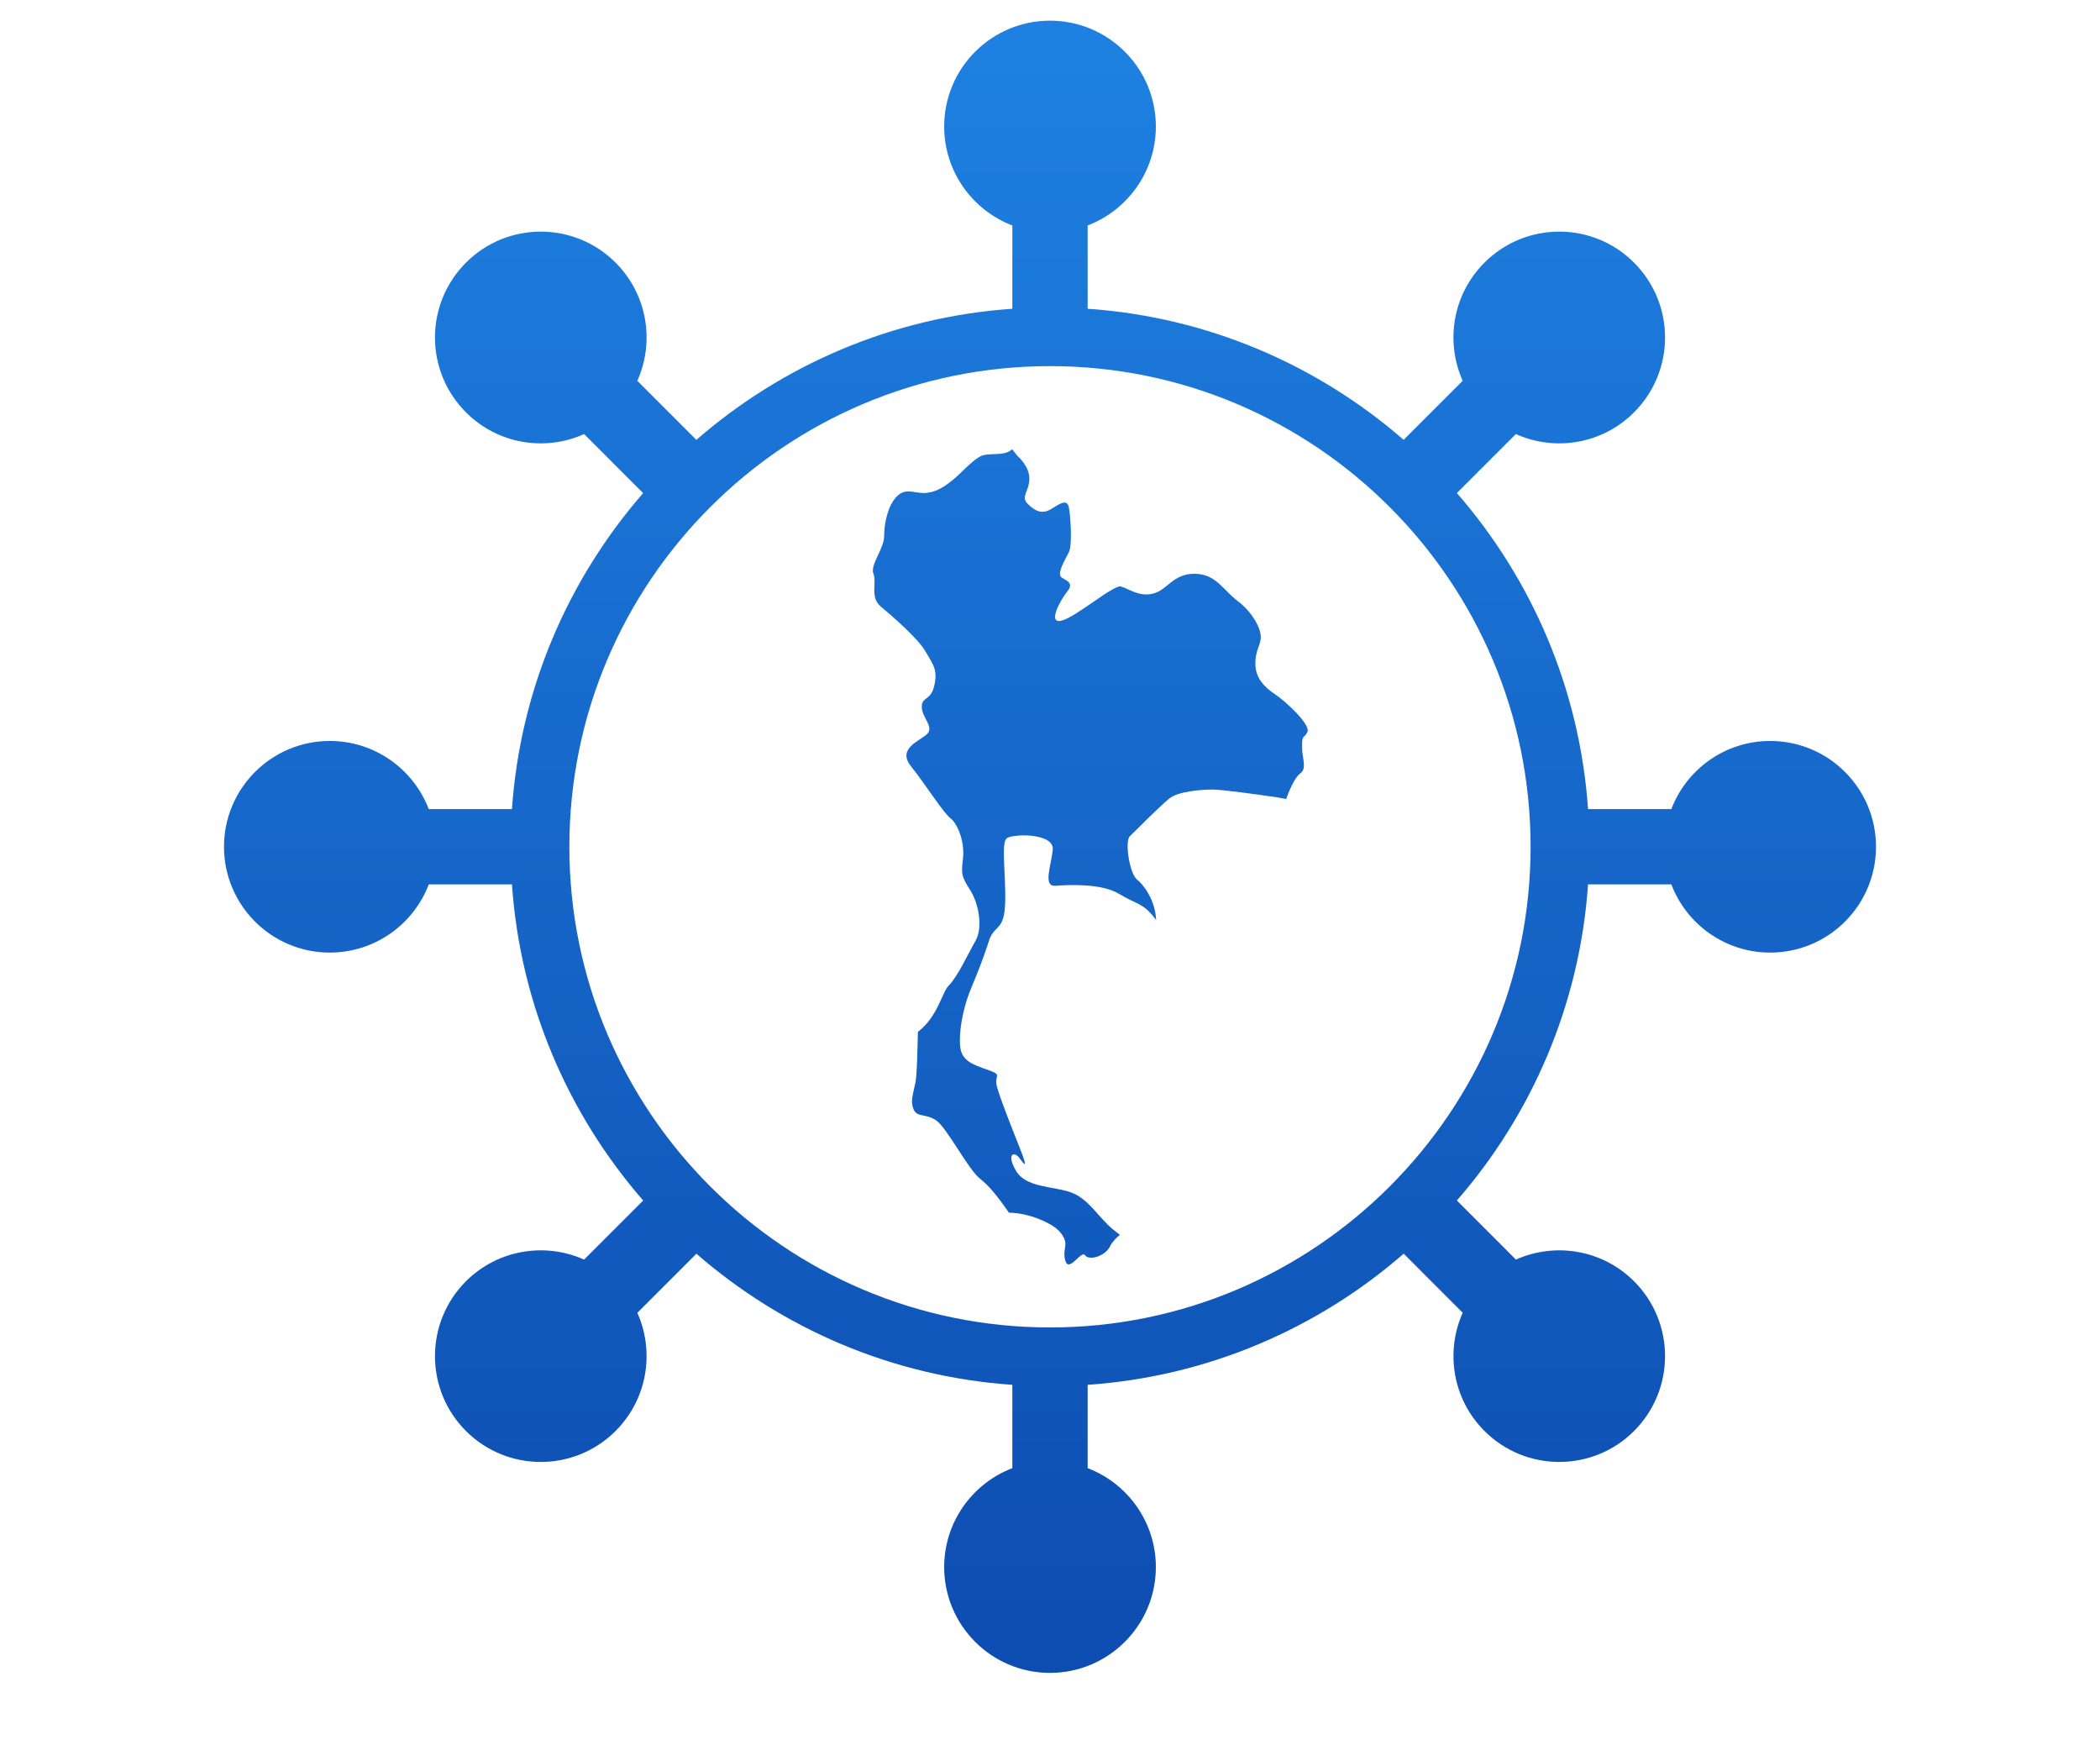
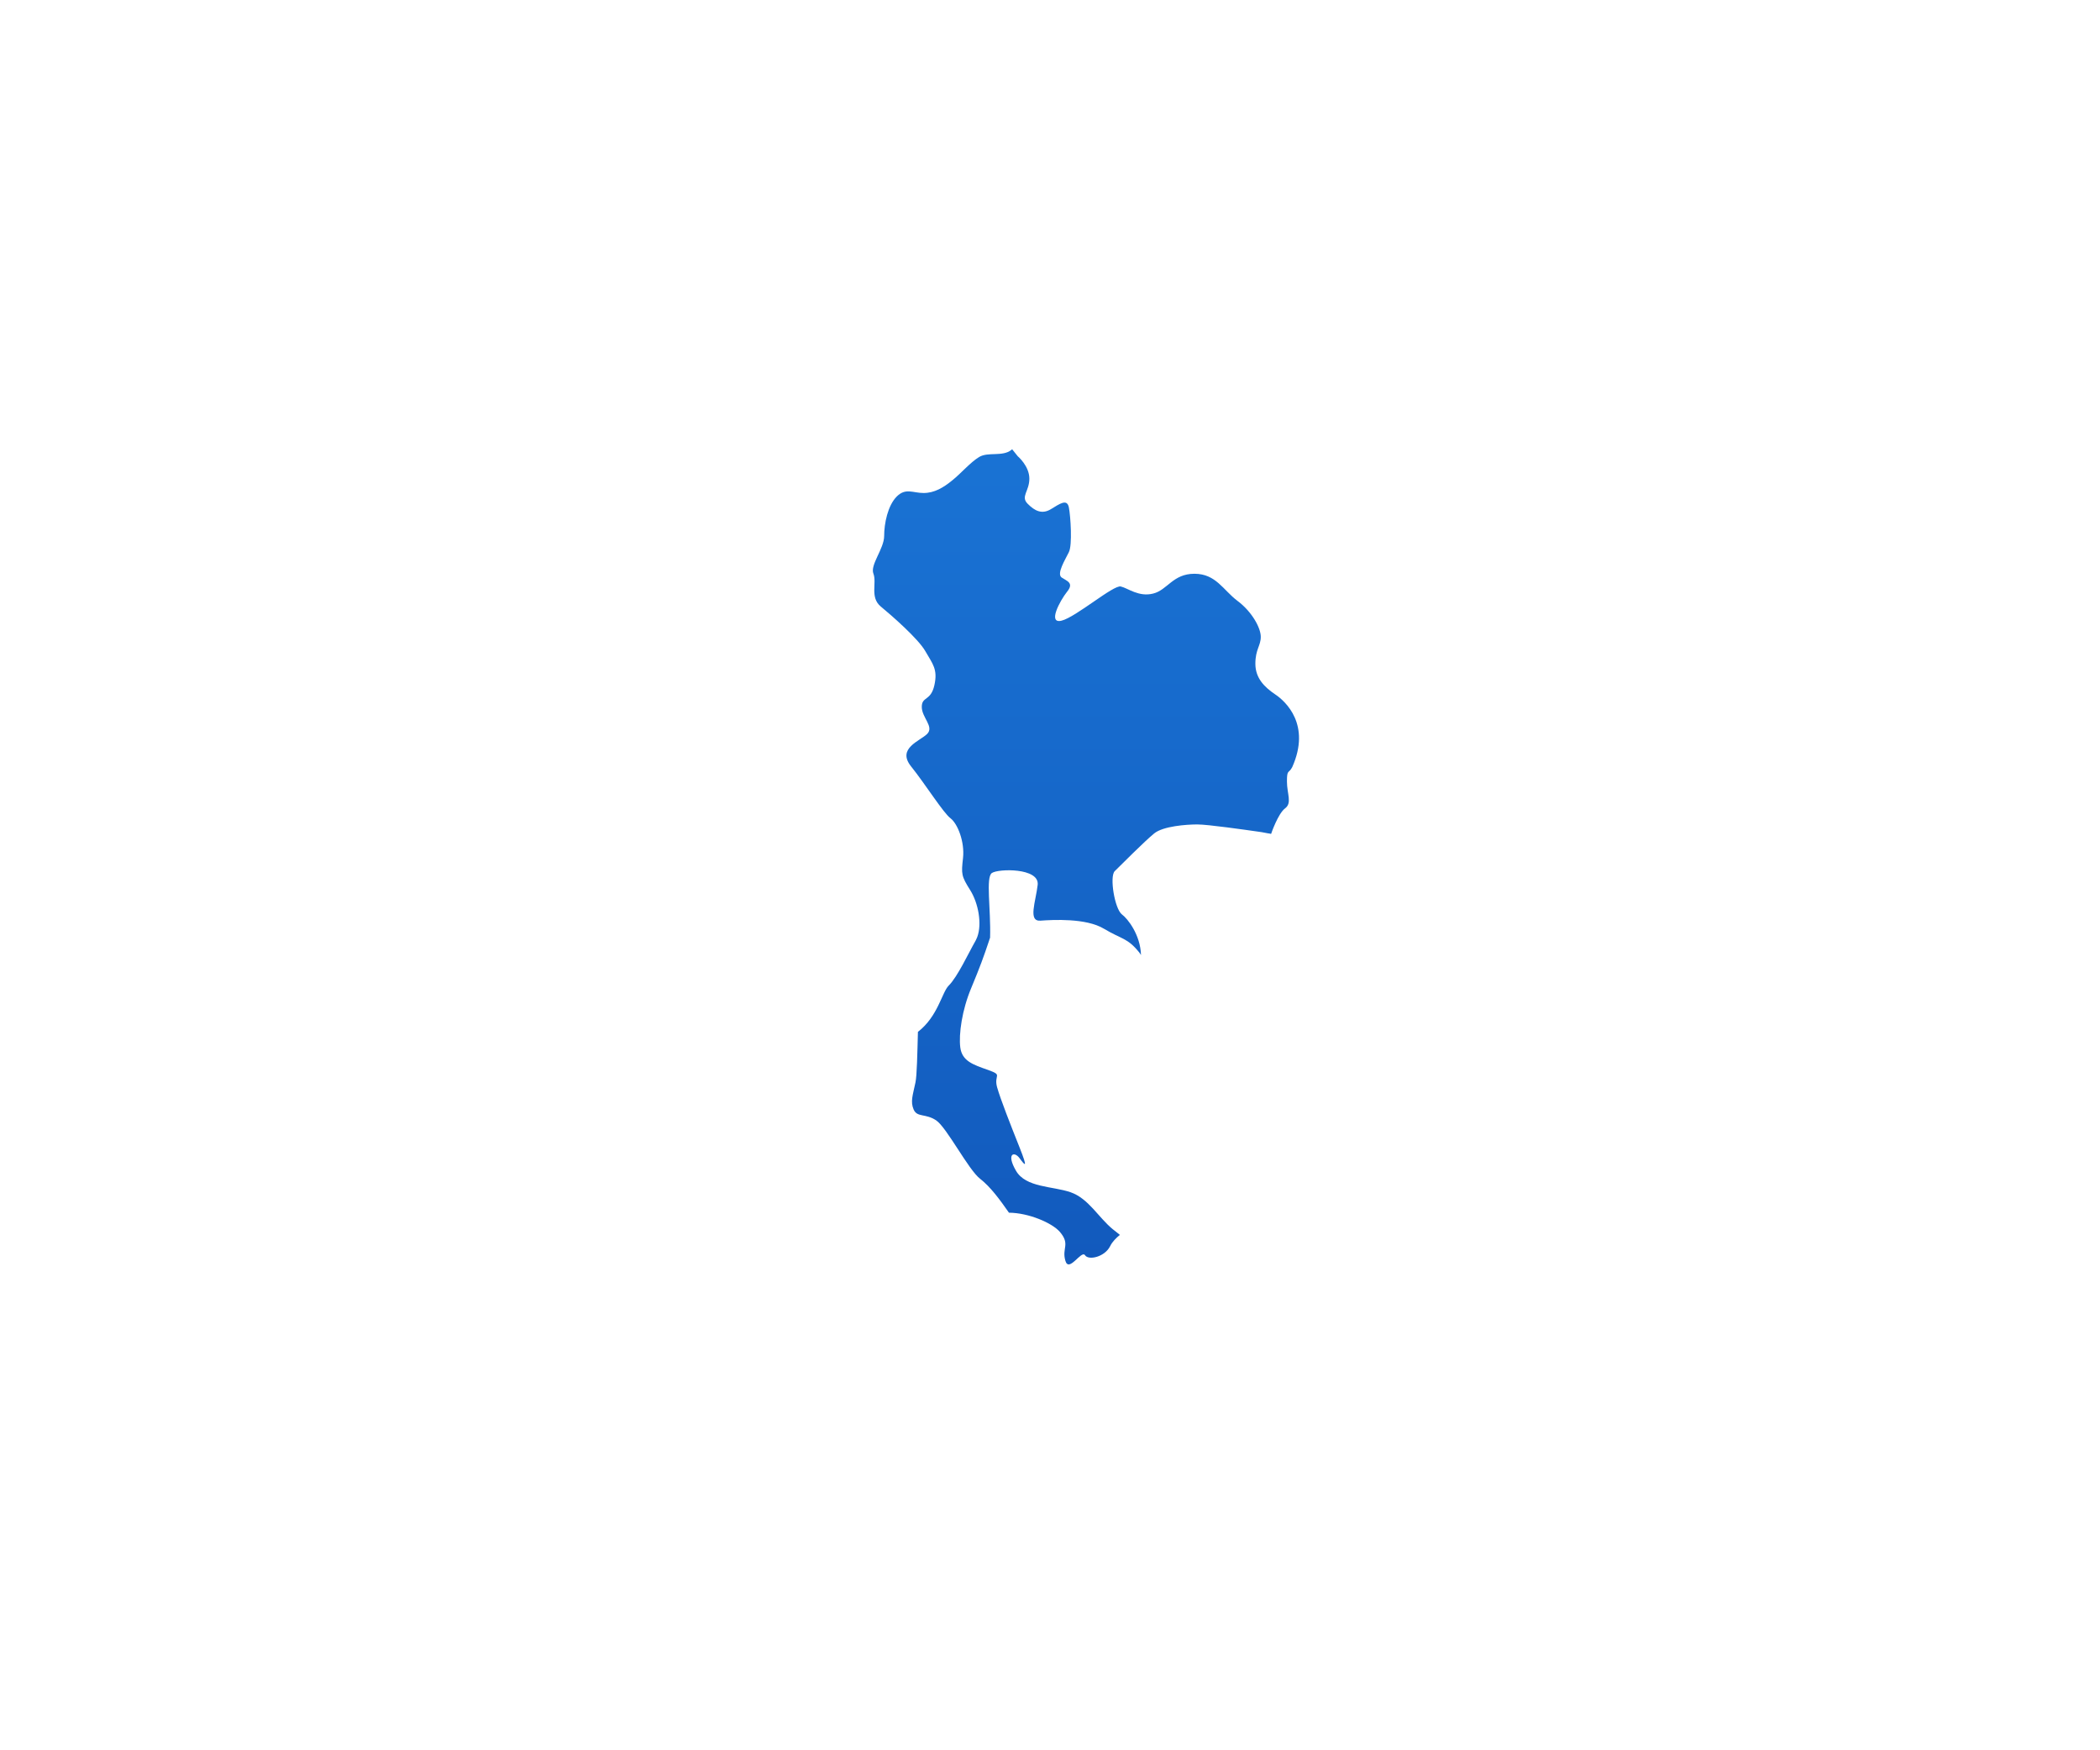
<svg xmlns="http://www.w3.org/2000/svg" version="1.1" id="question_x5F_answer" x="0px" y="0px" width="600px" height="500px" viewBox="0 0 600 500" enable-background="new 0 0 600 500" xml:space="preserve">
  <g>
    <g>
      <linearGradient id="SVGID_1_" gradientUnits="userSpaceOnUse" x1="300" y1="576.355" x2="300" y2="-278.289">
        <stop offset="0" style="stop-color:#0A41A6" />
        <stop offset="1" style="stop-color:#28A1FF" />
      </linearGradient>
-       <path fill="url(#SVGID_1_)" d="M505.769,211.671c-12.9,0-23.909,8.092-28.246,19.473h-23.794    c-2.384-34.414-16.114-65.754-37.479-90.293l16.853-16.852c11.122,5.002,24.646,2.939,33.767-6.206    c11.812-11.82,11.812-30.937,0-42.759c-11.791-11.822-30.945-11.822-42.747,0c-9.135,9.137-11.193,22.627-6.212,33.743    l-16.87,16.87c-24.538-21.348-55.877-35.068-90.287-37.448V64.405c11.386-4.346,19.491-15.371,19.491-28.268    c0-16.688-13.562-30.232-30.249-30.232c-16.688,0-30.229,13.544-30.229,30.232c0,12.896,8.092,23.922,19.473,28.268v23.794    c-34.405,2.388-65.738,16.108-90.274,37.458l-16.869-16.877c4.98-11.117,2.916-24.609-6.207-33.746    c-11.803-11.822-30.957-11.823-42.759,0c-11.802,11.822-11.802,30.938,0,42.759c9.128,9.144,22.65,11.208,33.771,6.208    l16.854,16.863c-21.36,24.534-35.099,55.869-37.481,90.279h-23.771c-4.345-11.382-15.372-19.475-28.281-19.475    c-16.659,0-30.22,13.535-30.22,30.221c0,16.701,13.561,30.234,30.22,30.232c12.911,0,23.94-8.092,28.282-19.48h23.77    c2.384,34.418,16.126,65.762,37.491,90.303l-16.876,16.879c-11.117-4.977-24.634-2.914-33.759,6.193    c-11.801,11.803-11.801,30.957,0,42.779c11.802,11.792,30.958,11.792,42.759-0.02c9.121-9.121,11.187-22.631,6.21-33.746    l16.875-16.881c24.535,21.349,55.864,35.07,90.266,37.456v23.799c-11.38,4.343-19.474,15.366-19.474,28.272    c0,16.658,13.541,30.217,30.229,30.217c16.688,0,30.251-13.559,30.251-30.217c0-12.908-8.105-23.93-19.491-28.272v-23.798    c34.416-2.381,65.758-16.108,90.299-37.467l16.864,16.879c-4.983,11.117-2.92,24.634,6.204,33.758    c11.802,11.81,30.957,11.81,42.748,0.018c11.812-11.82,11.812-30.975,0-42.777c-9.116-9.109-22.633-11.17-33.75-6.193    l-16.869-16.879c21.365-24.541,35.096-55.887,37.479-90.303h23.792c4.334,11.389,15.346,19.482,28.248,19.482    c16.697,0,30.231-13.533,30.231-30.232C536,225.206,522.466,211.671,505.769,211.671z M300.007,379.21    c-75.721,0-137.333-61.602-137.333-137.32c0-75.707,61.612-137.3,137.333-137.3c75.714,0,137.308,61.593,137.309,137.3    C437.315,317.608,375.721,379.21,300.007,379.21z" />
    </g>
    <g>
      <linearGradient id="SVGID_2_" gradientUnits="userSpaceOnUse" x1="311.516" y1="595.681" x2="311.516" y2="-308.769">
        <stop offset="0" style="stop-color:#0A41A6" />
        <stop offset="1" style="stop-color:#28A1FF" />
      </linearGradient>
-       <path fill="url(#SVGID_2_)" d="M364.299,198.335c-3.041-2.055-5.622-4.627-5.622-8.721c0-4.127,1.545-5.13,1.545-7.688    c0-2.603-2.562-7.231-6.674-10.29c-4.075-3.069-6.143-7.73-12.287-7.73c-6.175,0-7.705,4.661-11.804,5.662    c-4.095,1.032-7.156-1.535-9.222-2.025c-2.063-0.535-12.801,8.722-16.911,9.756c-4.095,1.027-0.501-5.662,1.531-8.23    c2.101-2.559,0-3.061-1.531-4.095c-1.527-1.067,1.068-5.161,2.063-7.233c1.035-2.023,0.5-10.245,0-12.815    c-0.532-2.522-2.564-1.034-5.145,0.536c-2.547,1.534-4.61,0.502-6.642-1.57c-2.047-2.057,0.501-3.559,0.501-7.151    c0-3.626-3.316-6.409-3.316-6.409l-1.601-1.992h-0.019c-0.051,0.035-0.104,0.102-0.195,0.182    c-2.527,2.023-6.641,0.487-9.204,2.023c-2.542,1.533-5.127,4.629-7.71,6.696c-2.524,2.06-5.089,3.595-8.172,3.595    c-3.081,0-5.105-1.535-7.668,1c-2.582,2.592-3.6,7.719-3.6,11.279c0,3.637-4.093,8.266-3.059,10.793    c0.994,2.604-1.034,6.694,2.03,9.302c3.056,2.522,10.751,9.22,12.796,12.813c2.048,3.594,3.617,5.128,2.583,9.723    c-1.034,4.629-3.599,3.125-3.599,6.197c0,3.059,3.599,5.652,1.536,7.719c-2.048,2.036-8.688,4.096-4.634,9.223    c4.113,5.129,9.261,13.351,11.326,14.886c2.028,1.569,4.058,6.701,3.557,11.325c-0.515,4.597-0.515,5.129,2.07,9.223    c2.313,3.705,3.382,9.576,2.01,13.317c-0.162,0.355-0.302,0.745-0.48,1.067c-2.061,3.592-5.128,10.29-7.691,12.852    c-1.958,1.955-3.061,8.797-8.795,13.215c-0.162,6.017-0.283,12.569-0.711,14.482c-0.753,3.639-1.498,5.42-0.502,7.733    c1.036,2.278,3.33,1.036,6.413,3.06c3.06,2.07,9.226,14.139,12.566,16.697c2.959,2.314,5.557,5.841,8.242,9.688    c5.558,0.035,12.305,2.882,14.546,5.484c3.064,3.595,0.501,4.596,1.569,8.224c0.995,3.559,4.573-3.094,5.608-1.571    c1.012,1.571,5.646,0.503,7.175-2.557c0.638-1.312,1.746-2.382,2.792-3.24c-0.762-0.645-1.474-1.173-2.047-1.634    c-4.077-3.346-6.908-8.767-12.033-10.546c-5.094-1.779-12.804-1.278-15.612-6.162c-2.831-4.872-0.519-5.663,1.013-3.593    c1.529,2.07,2.564,3.348,0-3.094c-2.547-6.408-5.381-13.57-6.406-17.166c-0.997-3.636,1.811-3.35-2.551-4.917    c-4.359-1.522-7.439-2.558-7.958-6.409c-0.494-3.845,0.519-10.789,3.098-16.941c2.564-6.162,3.582-8.978,5.128-13.605    c0.073-0.289,0.176-0.566,0.285-0.824c1.586-3.594,4.06-2.279,4.311-9.965c0.25-8.222-1.287-17.201,0.499-18.48    c1.815-1.279,13.601-1.534,13.101,3.348c-0.551,4.842-2.83,10.504,0.767,10.258c3.576-0.256,13.052-0.791,18.178,2.313    c5.13,3.06,6.659,2.562,10.009,6.687c0.209,0.225,0.373,0.535,0.565,0.824c-0.176-5.84-3.843-10.436-5.444-11.604    c-2.069-1.567-3.6-10.788-2.069-12.359c1.551-1.537,8.729-8.725,11.293-10.792c2.539-2.069,9.221-2.558,12.298-2.558    c3.083,0,13.832,1.557,17.391,2.059c0.324,0.031,0.646,0.076,1.004,0.143c0.551,0.112,1.137,0.213,1.708,0.323    c0.339,0.033,0.656,0.1,0.993,0.178c0-0.031,1.959-5.774,3.989-7.298c2.065-1.533,0.535-4.137,0.535-7.697    c0-3.596,0.5-2.094,1.53-4.127C374.574,207.058,367.383,200.372,364.299,198.335z" />
+       <path fill="url(#SVGID_2_)" d="M364.299,198.335c-3.041-2.055-5.622-4.627-5.622-8.721c0-4.127,1.545-5.13,1.545-7.688    c0-2.603-2.562-7.231-6.674-10.29c-4.075-3.069-6.143-7.73-12.287-7.73c-6.175,0-7.705,4.661-11.804,5.662    c-4.095,1.032-7.156-1.535-9.222-2.025c-2.063-0.535-12.801,8.722-16.911,9.756c-4.095,1.027-0.501-5.662,1.531-8.23    c2.101-2.559,0-3.061-1.531-4.095c-1.527-1.067,1.068-5.161,2.063-7.233c1.035-2.023,0.5-10.245,0-12.815    c-0.532-2.522-2.564-1.034-5.145,0.536c-2.547,1.534-4.61,0.502-6.642-1.57c-2.047-2.057,0.501-3.559,0.501-7.151    c0-3.626-3.316-6.409-3.316-6.409l-1.601-1.992h-0.019c-0.051,0.035-0.104,0.102-0.195,0.182    c-2.527,2.023-6.641,0.487-9.204,2.023c-2.542,1.533-5.127,4.629-7.71,6.696c-2.524,2.06-5.089,3.595-8.172,3.595    c-3.081,0-5.105-1.535-7.668,1c-2.582,2.592-3.6,7.719-3.6,11.279c0,3.637-4.093,8.266-3.059,10.793    c0.994,2.604-1.034,6.694,2.03,9.302c3.056,2.522,10.751,9.22,12.796,12.813c2.048,3.594,3.617,5.128,2.583,9.723    c-1.034,4.629-3.599,3.125-3.599,6.197c0,3.059,3.599,5.652,1.536,7.719c-2.048,2.036-8.688,4.096-4.634,9.223    c4.113,5.129,9.261,13.351,11.326,14.886c2.028,1.569,4.058,6.701,3.557,11.325c-0.515,4.597-0.515,5.129,2.07,9.223    c2.313,3.705,3.382,9.576,2.01,13.317c-0.162,0.355-0.302,0.745-0.48,1.067c-2.061,3.592-5.128,10.29-7.691,12.852    c-1.958,1.955-3.061,8.797-8.795,13.215c-0.162,6.017-0.283,12.569-0.711,14.482c-0.753,3.639-1.498,5.42-0.502,7.733    c1.036,2.278,3.33,1.036,6.413,3.06c3.06,2.07,9.226,14.139,12.566,16.697c2.959,2.314,5.557,5.841,8.242,9.688    c5.558,0.035,12.305,2.882,14.546,5.484c3.064,3.595,0.501,4.596,1.569,8.224c0.995,3.559,4.573-3.094,5.608-1.571    c1.012,1.571,5.646,0.503,7.175-2.557c0.638-1.312,1.746-2.382,2.792-3.24c-0.762-0.645-1.474-1.173-2.047-1.634    c-4.077-3.346-6.908-8.767-12.033-10.546c-5.094-1.779-12.804-1.278-15.612-6.162c-2.831-4.872-0.519-5.663,1.013-3.593    c1.529,2.07,2.564,3.348,0-3.094c-2.547-6.408-5.381-13.57-6.406-17.166c-0.997-3.636,1.811-3.35-2.551-4.917    c-4.359-1.522-7.439-2.558-7.958-6.409c-0.494-3.845,0.519-10.789,3.098-16.941c2.564-6.162,3.582-8.978,5.128-13.605    c0.073-0.289,0.176-0.566,0.285-0.824c0.25-8.222-1.287-17.201,0.499-18.48    c1.815-1.279,13.601-1.534,13.101,3.348c-0.551,4.842-2.83,10.504,0.767,10.258c3.576-0.256,13.052-0.791,18.178,2.313    c5.13,3.06,6.659,2.562,10.009,6.687c0.209,0.225,0.373,0.535,0.565,0.824c-0.176-5.84-3.843-10.436-5.444-11.604    c-2.069-1.567-3.6-10.788-2.069-12.359c1.551-1.537,8.729-8.725,11.293-10.792c2.539-2.069,9.221-2.558,12.298-2.558    c3.083,0,13.832,1.557,17.391,2.059c0.324,0.031,0.646,0.076,1.004,0.143c0.551,0.112,1.137,0.213,1.708,0.323    c0.339,0.033,0.656,0.1,0.993,0.178c0-0.031,1.959-5.774,3.989-7.298c2.065-1.533,0.535-4.137,0.535-7.697    c0-3.596,0.5-2.094,1.53-4.127C374.574,207.058,367.383,200.372,364.299,198.335z" />
    </g>
  </g>
</svg>